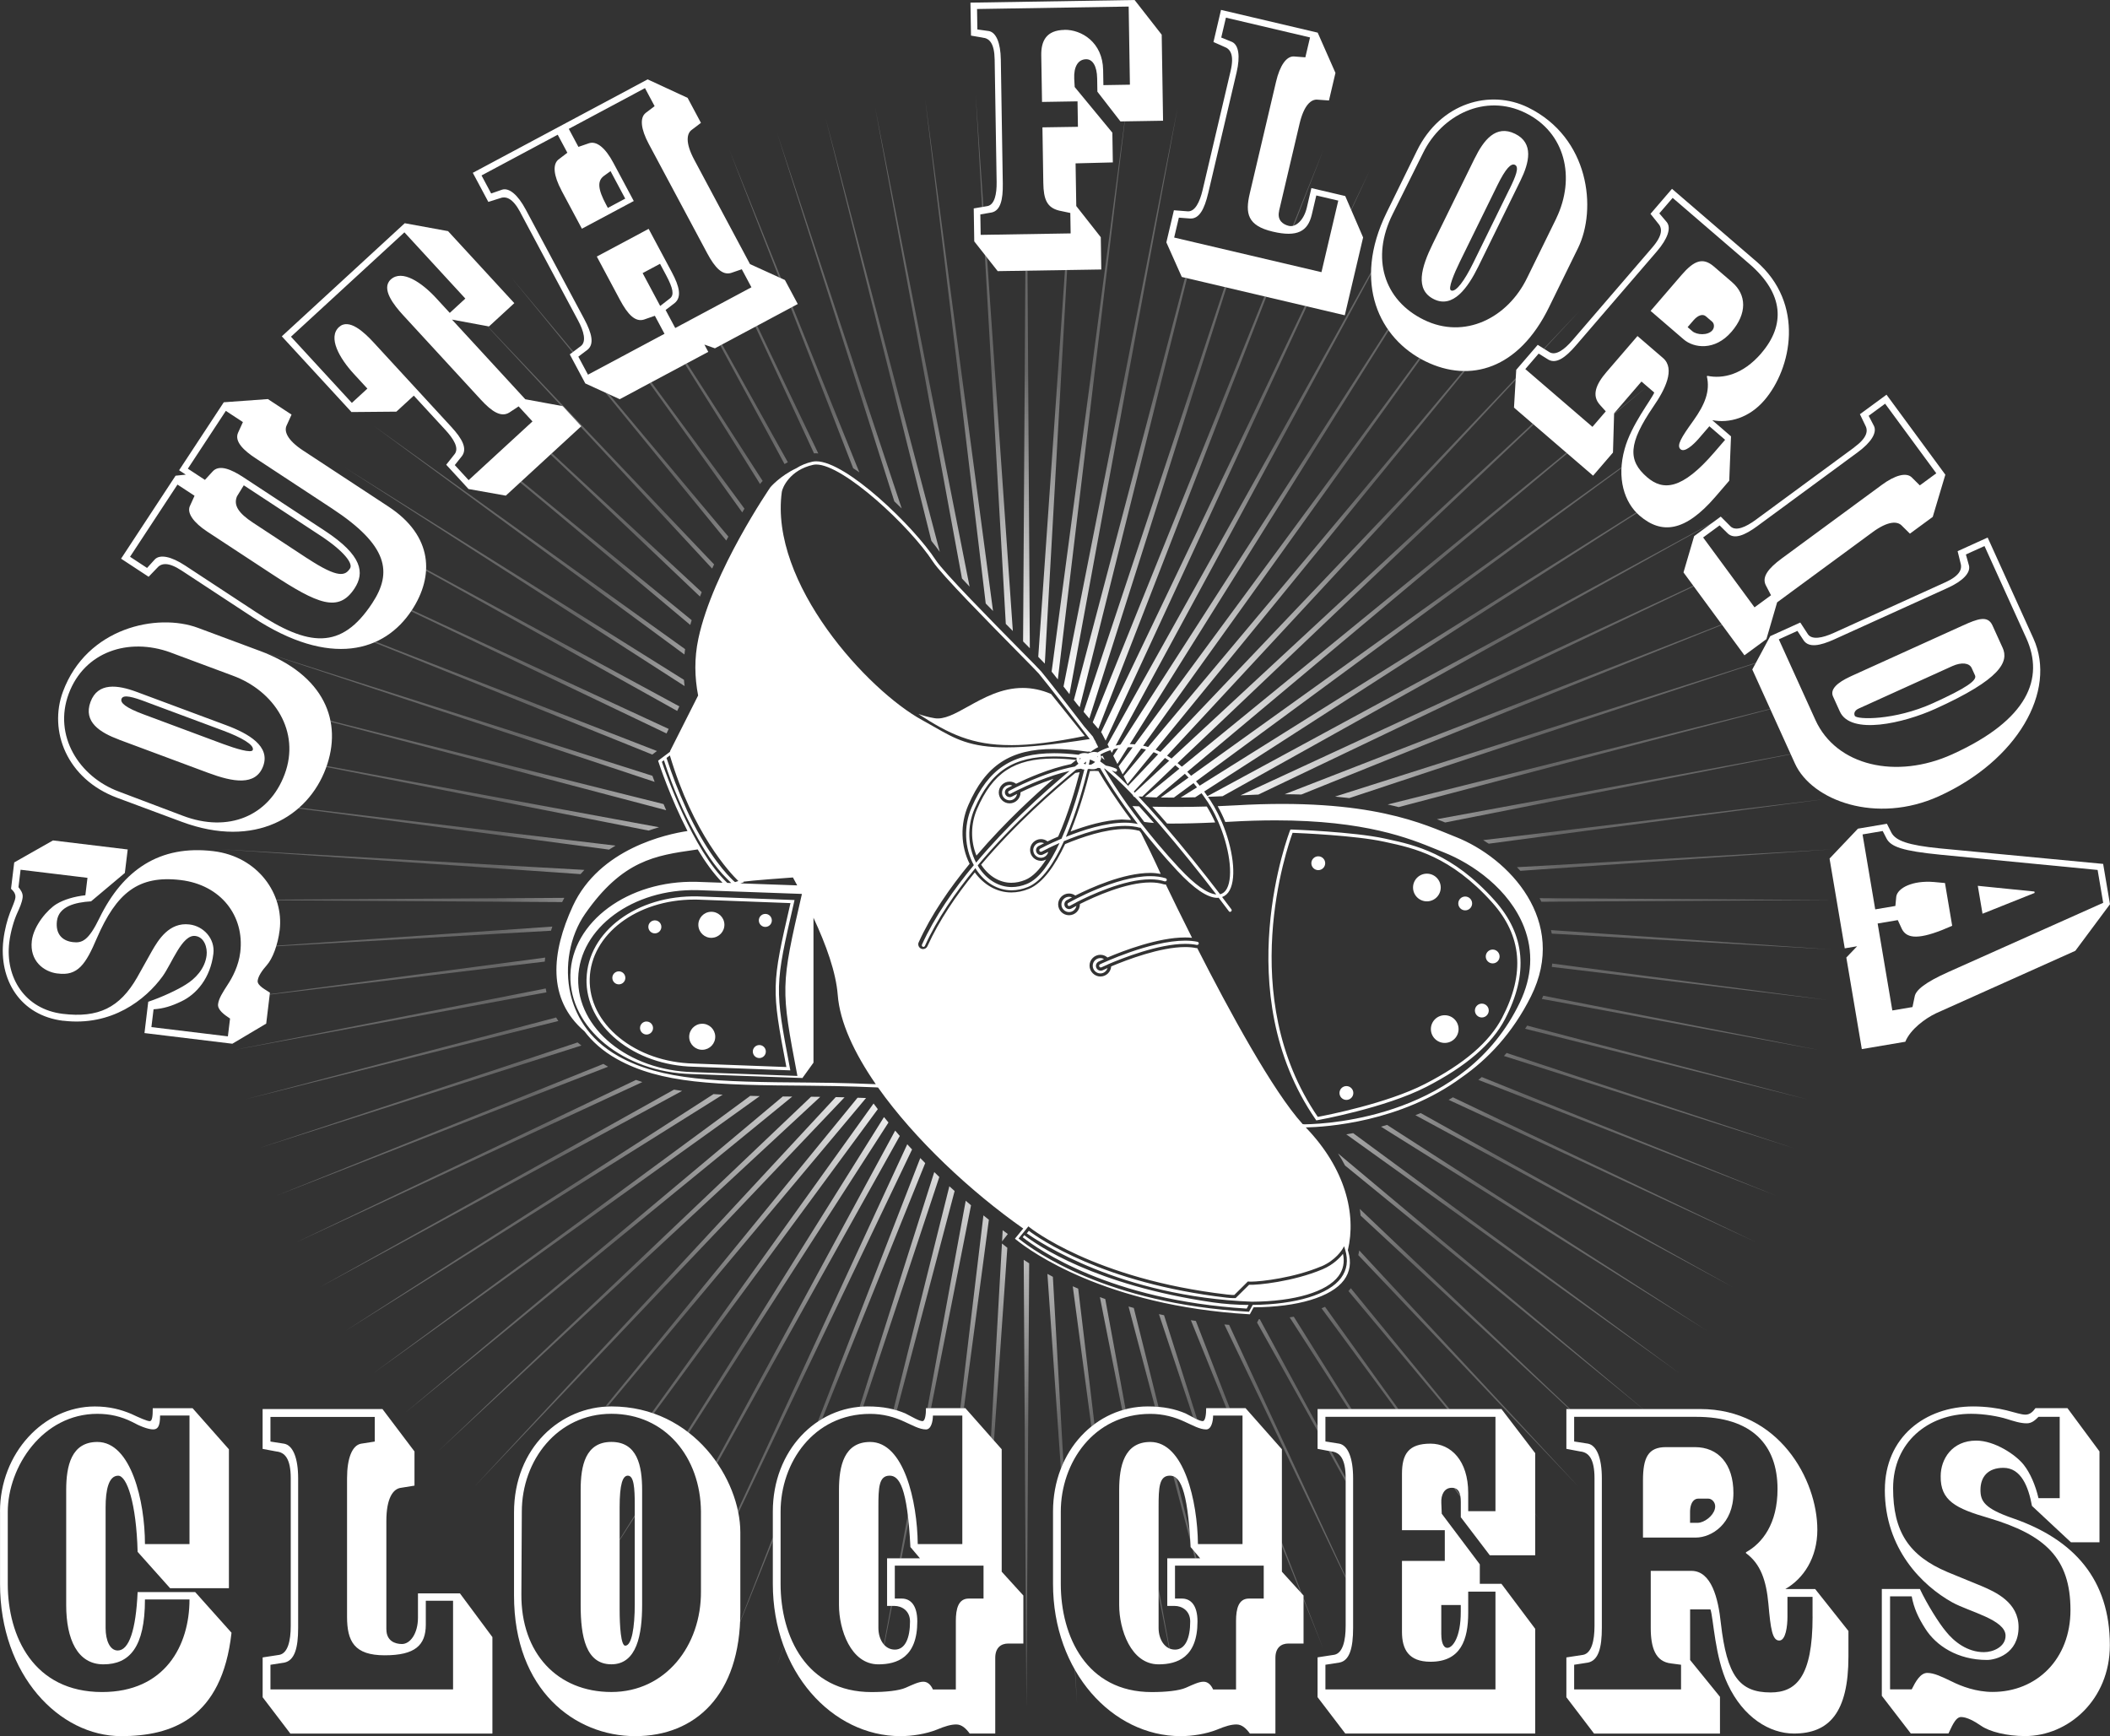
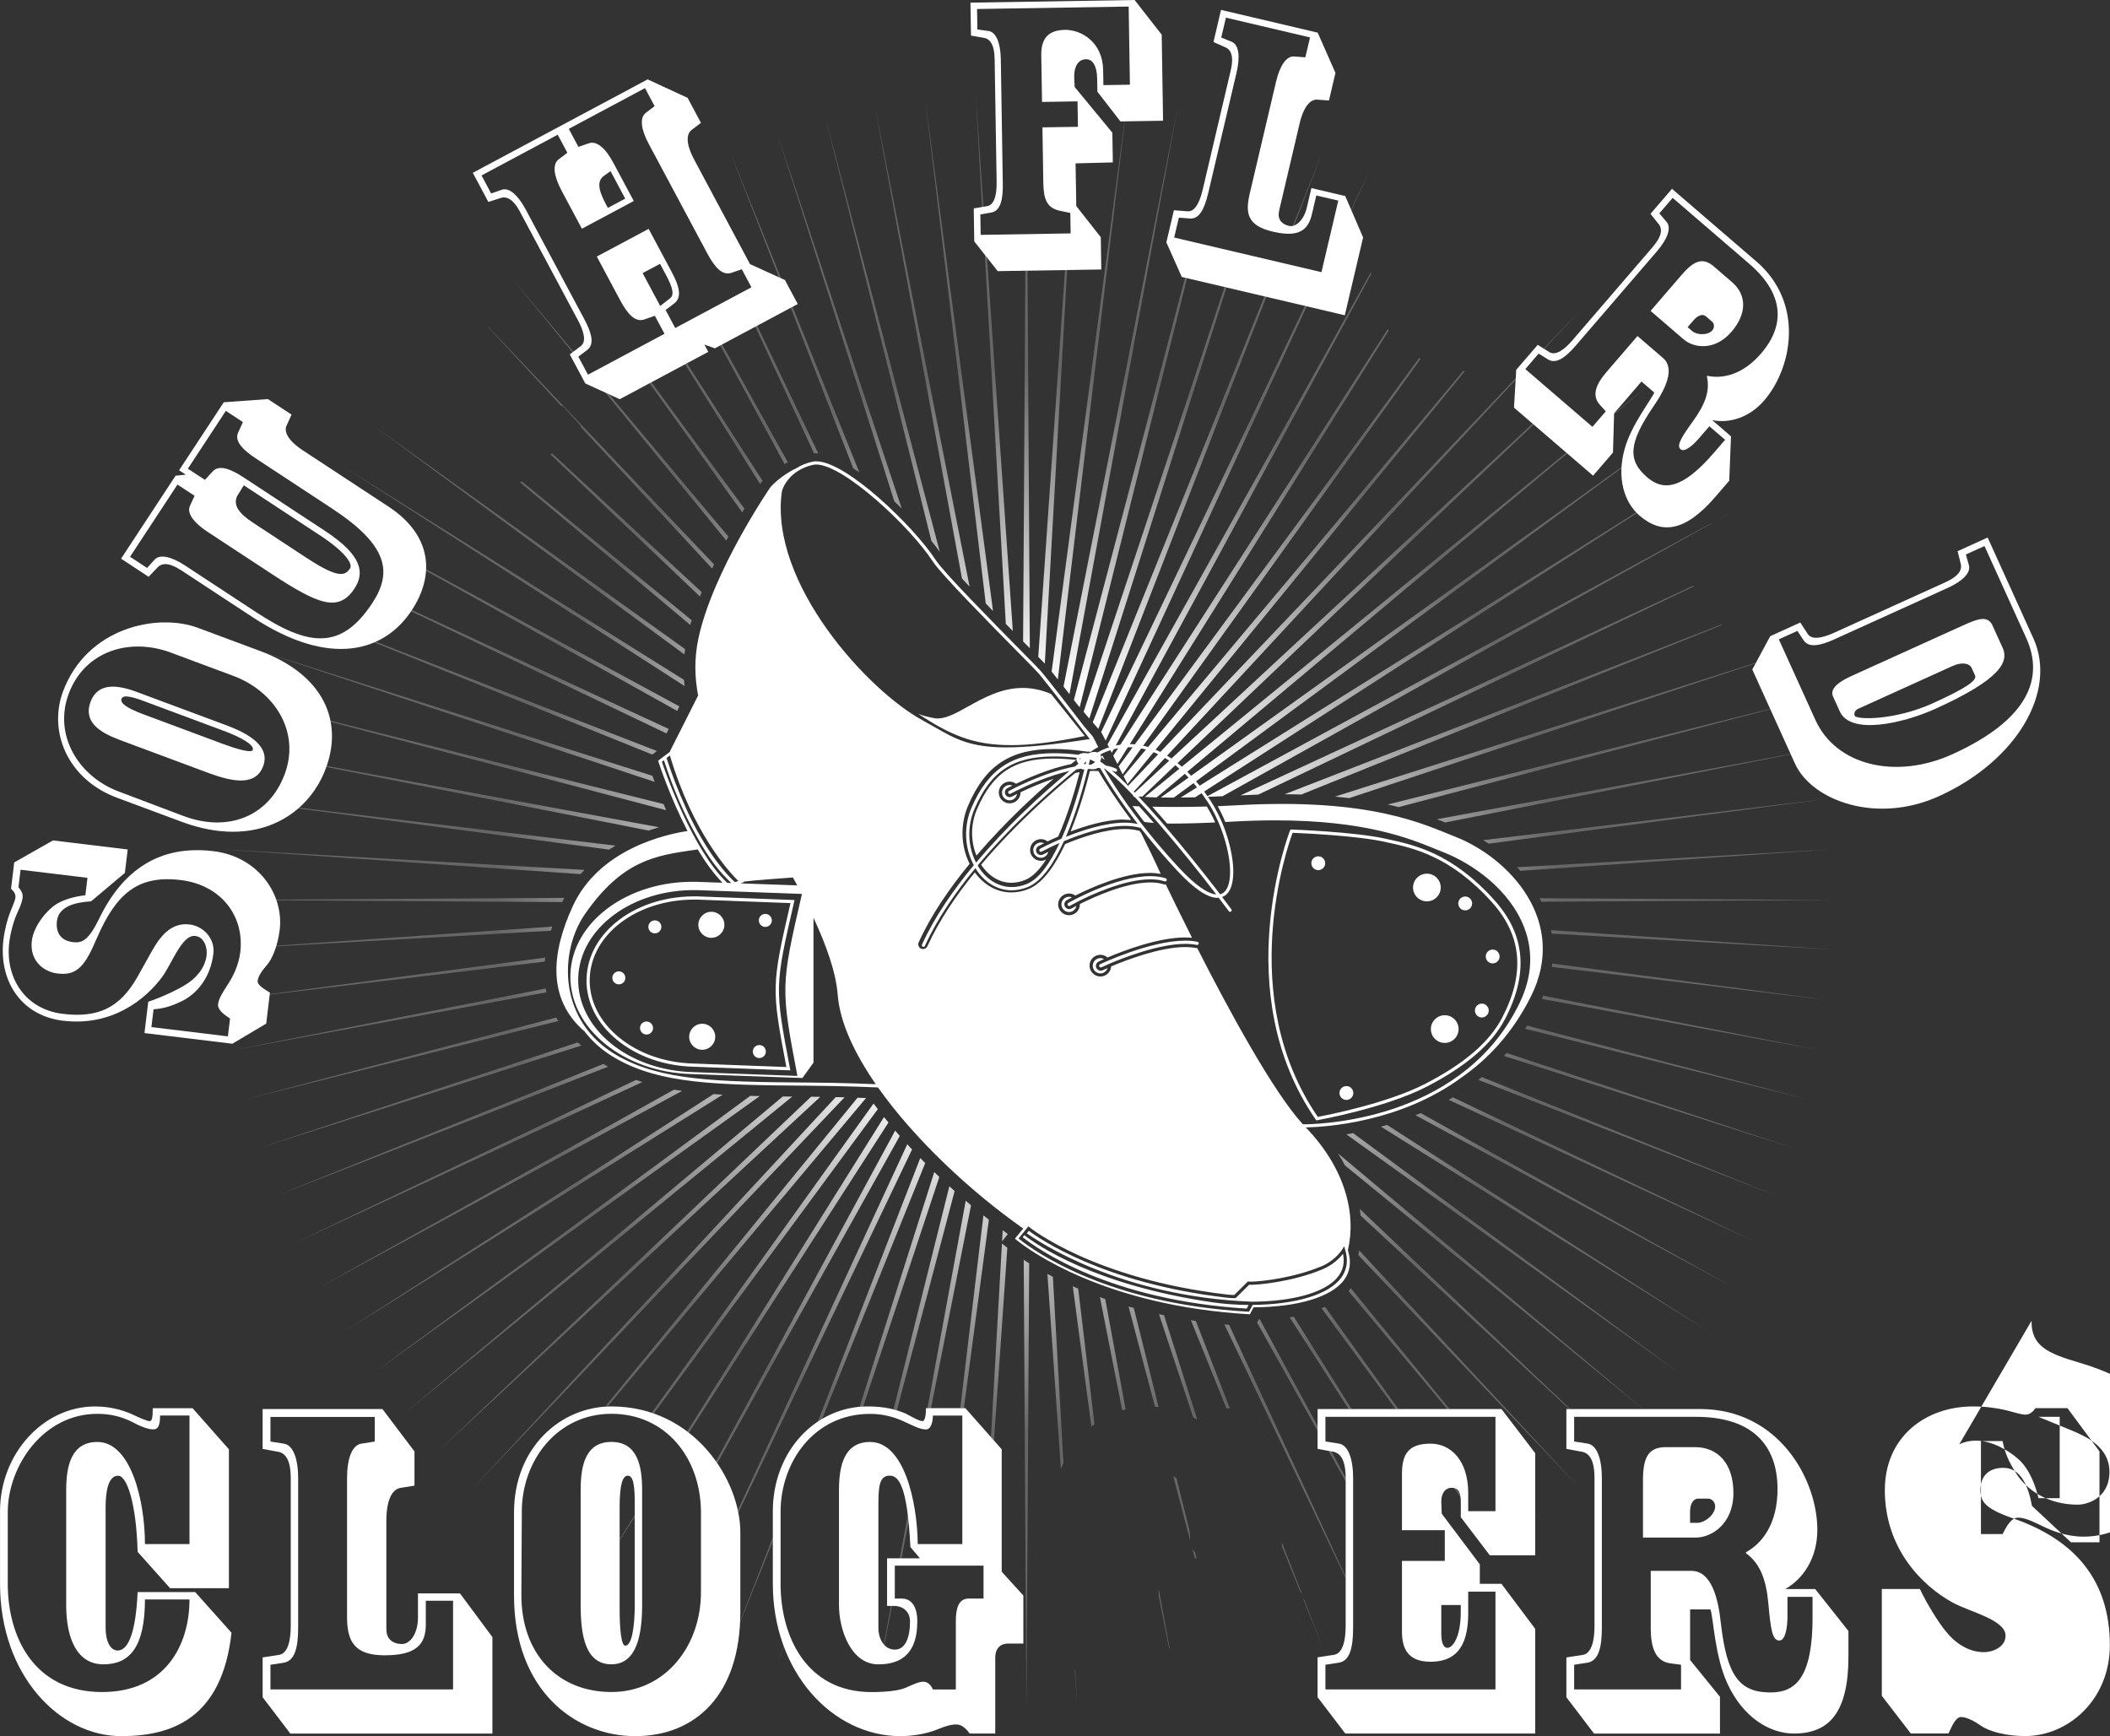
<svg xmlns="http://www.w3.org/2000/svg" id="Layer_2" data-name="Layer 2" viewBox="0 0 576 473.97">
  <rect x="0" y="0" width="576" height="473.97" fill="#333333" stroke="none" />
  <defs>
    <style>
      .cls-1 {
        fill: #fff;
      }

      .cls-2 {
        fill: url(#radial-gradient);
      }
    </style>
    <radialGradient id="radial-gradient" cx="280.4" cy="245.74" fx="280.4" fy="245.74" r="219.59" gradientUnits="userSpaceOnUse">
      <stop offset="0" stop-color="#fff" />
      <stop offset=".27" stop-color="#fff" />
      <stop offset=".66" stop-color="#fff" stop-opacity=".25" />
    </radialGradient>
  </defs>
  <g id="Layer_1-2" data-name="Layer 1">
    <g>
      <path class="cls-1" d="m301.56,207.45c-.2-.4-.39-.78-.58-1.15-.13.07-.26.13-.37.19.07.13.16.3.24.45.23.16.47.33.71.51Zm25.16,50.52c.29.01.47-.13.52-.34.05-.23-.1-.46-.34-.51-1-.21-2.14-.32-3.38-.32-9.51,0-22.68,6.19-23.23,6.46-.11.05-.19.14-.22.25,0,0,0,.02,0,.03h0c-.04.11-.04.23.02.34.1.2.36.31.58.2.11-.05.75-.35,1.75-.77,0,0,0-.02,0-.03,3.96-1.7,13.85-5.6,21.12-5.6,1.17,0,2.25.1,3.2.3Zm-27.86-52.71c-.54,0-1.19.16-1.83.43-.66-.14-1.49-.19-2.17.11-.16.07-.29.16-.4.25-2.43-.28-4.64-.42-6.69-.42-11.45,0-17.98,4.29-22.54,14.82-2.22,5.13-1.95,11.03.61,15.74-5.49,6.62-10.7,14.08-14.16,21.7-.1.22,0,.48.22.58.2.09.48,0,.57-.21,3.36-7.41,8.36-14.66,13.81-21.27.08.13.14.27.22.4,2.37,3.6,5.89,5.67,9.66,5.67,1.46,0,2.96-.31,4.45-.91,3.88-1.58,7.19-6.67,9.83-12.51,4.66-1.95,11.19-4.17,16.68-4.17,1.47,0,2.81.17,3.98.49.08.02.16,0,.24-.01,2.81,3.61,6.13,7.57,10.01,11.74,4.59,4.93,8.29,7.43,10.99,7.43.12,0,.22-.04.33-.04.99,1.3,1.92,2.53,2.78,3.67.12.17.31.3.61.09.09-.07.15-.17.17-.28.02-.12-.01-.23-.08-.32-.78-1.05-1.63-2.18-2.53-3.35.85-.31,1.57-.92,2.07-1.87,1.95-3.63.86-11.53-2.13-18.57h0c-.04-.1-.09-.2-.14-.3-.22-.5-.45-1-.69-1.5-.11-.23-.22-.46-.34-.69-.22-.44-.45-.86-.69-1.29-.1-.18-.19-.37-.29-.54h0c-.33-.56-.66-1.11-1.01-1.64-8.43-12.69-16.7-15.35-22.16-15.35-4.11,0-7.18,1.44-8.61,2.28-.21-.08-.48-.13-.8-.13Zm-1.31,2.08c.43.15.91.4,1.41.68-.34.29-.72.54-1.09.72-.21,0-.43.02-.64.03.14-.62.25-1.12.32-1.44Zm-1.02.56c-.05.23-.12.49-.19.79-.18-.08-.35-.16-.51-.25.26-.2.49-.38.7-.54Zm-1.73-.93c.08,0,.16.02.24.03-.11.12-.22.25-.3.37-.04-.17,0-.3.06-.39Zm-28.35,28.51c-2.28-4.42-2.48-9.9-.41-14.68,4.45-10.29,10.55-14.29,21.74-14.29,1.89,0,3.91.12,6.13.36-.1.37-.1.92.43,1.52,0,.05,0,.1,0,.15-.28.22-.58.46-.89.72-8.59,1.59-17.28,6.27-17.98,6.65,0,0-.03.01-.03.02h0s0,0,0,0c-.1.05-.18.15-.21.26-.03.11-.02.23.04.33.08.16.26.24.43.22.06,0,.12-.02.17-.05.03-.02.68-.37,1.75-.9h0c2.79-1.38,8.53-3.99,14.38-5.34-.12.1-.23.19-.35.29-3.01,2.5-7.66,6.51-12.73,11.43-3.82,3.71-8.2,8.26-12.45,13.32Zm23.33-6.52c-3.44,1.45-5.79,2.72-5.84,2.75-.16.09-.25.26-.23.43,0,.06.01.13.05.18.11.21.39.28.59.18.03-.02.71-.38,1.81-.92,0,0,0-.02,0-.02.81-.39,1.87-.89,3.08-1.42-2.48,5.3-5.49,9.79-8.93,11.18-1.38.56-2.76.85-4.12.85-3.47,0-6.73-1.92-8.93-5.28-.13-.2-.23-.42-.36-.63,9.91-11.86,21.18-21.56,26.91-26.2.43-.08.85-.14,1.27-.2.23.13.54.22.93.23-1.07,4.29-3.21,12.08-6.22,18.86Zm32.22,8.12c-4.32-4.65-7.93-9-10.91-12.89.01,0,.02,0,.04,0-1.11-1.45-2.16-2.86-3.1-4.18h-.02c-3.04-4.26-5.21-7.75-6.62-10.2.06,0,.13.02.19.03,8.11,6.4,21.55,22.75,30.45,34.35-2.41-.21-5.86-2.64-10.02-7.12Zm-21.44-30.68c-.03-.11-.08-.25-.18-.41,1.54-.85,4.29-2,7.88-2,7.52,0,14.93,5.18,21.43,14.96.29.43.56.87.82,1.32.36.61.71,1.23,1.03,1.88.07.13.13.27.2.41.27.54.53,1.09.77,1.65,3.05,6.92,4.27,14.92,2.41,18.38-.45.85-1.08,1.36-1.85,1.55-4.44-5.81-10.09-12.88-15.67-19.34h.02c-.42-.48-.84-.94-1.25-1.42-.4-.46-.8-.91-1.2-1.36-.54-.61-1.07-1.23-1.61-1.82,0,0-.02,0-.03,0-3.55-3.92-6.95-7.38-9.85-9.88.29.11.58.21.85.34.21.09.48,0,.58-.22.1-.22,0-.47-.21-.58-.84-.39-1.79-.67-2.82-.86-.53-.41-1.04-.78-1.52-1.11,0-.03-.01-.06-.03-.09.06-.11.12-.21.16-.32.18-.46.13-.84.07-1.08Zm10.04,18.56c-1.06-.23-2.2-.37-3.47-.37-5.32,0-11.51,2-16.16,3.88,2.94-6.82,4.97-14.38,5.97-18.48.11-.03.22-.05.33-.08.35.07.7.11,1.02.1.65,0,1.09-.17,1.41-.38.21.01.41.04.62.06,1.81,3.18,5.14,8.57,10.28,15.27Zm-10.88-18.19l-.15-.3.06-.04c.04.06.07.13.09.19,0,.03,0,.1,0,.15Zm.2,55.73c.1-.05.63-.29,1.46-.66-.3-.16-.62-.28-.99-.28-1.15,0-2.09.94-2.09,2.09s.94,2.1,2.09,2.1c.93,0,1.7-.63,1.96-1.47-.74.32-1.22.54-1.31.59-.18.09-.38.13-.56.13-.5,0-.97-.29-1.18-.75-.15-.32-.17-.67-.05-1,.12-.33.36-.59.67-.74Zm-12.3-49.9c-3.67,1.22-6.95,2.69-9.03,3.7,0,.01,0,.03,0,.05,0,1.63-1.33,2.97-2.97,2.97s-2.97-1.33-2.97-2.97,1.33-2.97,2.97-2.97c.66,0,1.26.22,1.75.59,3.15-1.54,9.03-4.13,15.02-5.38.52-.43.99-.8,1.41-1.13-2.22-.24-4.25-.37-6.14-.37-10.78,0-16.64,3.86-20.93,13.77-1.78,4.11-1.79,8.76-.17,12.72,3.98-4.66,8.04-8.86,11.61-12.33,3.47-3.37,6.74-6.3,9.43-8.63Zm31.97,12.24c3.66,0,7.73-.1,12.14-.31-.68-1.52-1.44-2.99-2.29-4.35-5.62.16-10.72.14-14.88.05,1.35,1.5,2.7,3.04,4.03,4.59.33,0,.64.02,1,.02Zm-46.06-8.44c0,1.15.94,2.09,2.09,2.09,1.03,0,1.85-.76,2.02-1.74-.85.42-1.36.7-1.38.71-.19.11-.41.16-.63.16-.48,0-.92-.26-1.15-.68-.17-.3-.21-.66-.11-.99.1-.33.32-.62.63-.78.1-.05.59-.32,1.36-.71-.23-.09-.48-.15-.74-.15-1.16,0-2.09.93-2.09,2.09Zm-5.68,19.67s.02.03.03.05c2.04,3.1,5.03,4.88,8.2,4.88,1.24,0,2.52-.26,3.79-.78,2.07-.84,3.98-2.89,5.72-5.59-.42.24-.9.38-1.42.38-1.64,0-2.97-1.33-2.97-2.97s1.33-2.96,2.97-2.96c.68,0,1.29.24,1.79.62.81-.39,1.8-.84,2.91-1.31,2.71-6.12,4.73-13.13,5.87-17.58-.4.07-.8.14-1.2.21-5.8,4.75-16.32,13.92-25.7,25.04Zm23.37,9.68c.1-.06.61-.34,1.42-.77-.25-.1-.51-.16-.8-.16-1.15,0-2.09.94-2.09,2.09s.94,2.09,2.09,2.09c1.01,0,1.82-.74,2.01-1.7-.82.43-1.31.7-1.33.72-.2.11-.42.17-.65.17-.47,0-.91-.25-1.14-.66-.36-.63-.14-1.43.49-1.79Zm23.79-21.08c-1.35-1.55-2.71-3.07-4.05-4.54-.64-.02-1.26-.04-1.82-.07.99,1.38,2.06,2.82,3.23,4.33.7.1,1.58.2,2.64.28Zm-17.49-14.16c-.97,3.92-2.76,10.36-5.26,16.49,4.22-1.59,9.33-3.1,13.95-3.28.56.03,1.56.08,2.47.14-.02-.03-.04-.06-.07-.1.05,0,.09,0,.13.01-4.21-5.62-7.13-10.24-8.89-13.27-.38-.03-.75-.05-1.15-.05s-.78.03-1.18.05Zm-15.45,21.58c0,1.15.94,2.09,2.09,2.09.99,0,1.78-.7,2-1.62-.87.43-1.38.7-1.41.71-.19.1-.4.16-.62.16-.48,0-.93-.26-1.15-.69-.34-.64-.1-1.43.53-1.77.02-.02.58-.31,1.51-.77-.27-.12-.55-.2-.87-.2-1.15,0-2.09.94-2.09,2.09Zm-113.2,33.09c-.98.04-1.75.86-1.71,1.84.04.98.86,1.75,1.84,1.71.98-.04,1.75-.86,1.71-1.84-.04-.98-.86-1.75-1.84-1.71Zm235.65,12.59c1.04,0,1.89-.85,1.89-1.89s-.85-1.89-1.89-1.89-1.89.85-1.89,1.89.85,1.89,1.89,1.89Zm-4.54-29.24c1.04,0,1.89-.85,1.89-1.89s-.85-1.89-1.89-1.89-1.89.85-1.89,1.89.85,1.89,1.89,1.89Zm-9.37,32.41c0,2.09,1.7,3.78,3.78,3.78s3.78-1.69,3.78-3.78-1.69-3.78-3.78-3.78-3.78,1.7-3.78,3.78Zm16.87-17.93c1.04,0,1.89-.85,1.89-1.89s-.85-1.89-1.89-1.89-1.89.85-1.89,1.89.85,1.89,1.89,1.89Zm-89.53-22.41c.22.07.47-.06.55-.28.07-.23-.06-.47-.29-.55-1.22-.39-2.63-.58-4.2-.58-9.42,0-21.84,7.01-22.37,7.31-.16.09-.24.27-.21.44,0,.06.02.13.05.19.11.2.39.28.59.16.03-.02.68-.38,1.73-.92,0-.01,0-.02,0-.03,3.78-1.94,13.04-6.28,20.2-6.28,1.48,0,2.8.18,3.95.55Zm79.41-12.13c-8.46-3.33-22.97-10.77-60.07-8.61-1.66.1-3.28.17-4.88.23.77,1.37,1.47,2.82,2.08,4.31.47-.03.91-.05,1.39-.07,4.27-.25,8.41-.37,12.32-.37,24.52,0,36.56,4.92,43.76,7.86.75.3,1.45.59,2.11.85,7.98,3.14,17.94,10.14,21.95,20.35,2.62,6.69,2.24,13.64-1.14,20.69-14.85,30.93-51.45,33.11-58.63,33.23-.04,0-.09,0-.14,0l-.49-.05c-8.09-8.9-20.04-30.85-28.79-48.06-.1,0-.2.02-.29,0-.89-.19-1.9-.28-3.01-.28-6.8,0-15.97,3.5-20.19,5.28-.11,1.54-1.38,2.76-2.95,2.76s-2.96-1.33-2.96-2.97,1.33-2.96,2.96-2.96c.75,0,1.42.28,1.94.74,4.38-1.86,13.82-5.47,21.19-5.47.66,0,1.29.03,1.89.09-2.92-5.81-5.41-10.91-7.16-14.56-.18.02-.37.02-.55-.04-1.06-.34-2.3-.51-3.69-.51-6.63,0-15.19,3.87-19.21,5.89,0,.03,0,.06,0,.09,0,1.64-1.33,2.97-2.97,2.97s-2.97-1.33-2.97-2.97,1.33-2.96,2.97-2.96c.64,0,1.23.21,1.72.56,4.19-2.12,13.17-6.18,20.46-6.18,1.02,0,1.96.11,2.85.27-.6-1.29-1.03-2.2-1.22-2.64-.68-1.51-2.22-4.68-4.12-8.52-.16-.21-.33-.41-.49-.62-.05,0-.11,0-.17-.01-1.09-.3-2.35-.46-3.74-.46-5.36,0-11.78,2.2-16.36,4.11-2.68,5.71-6.01,10.64-9.92,12.23-1.59.65-3.2.97-4.77.97-3.85,0-7.44-2-9.96-5.47-5.12,6.31-9.77,13.17-12.94,20.16-.21.46-.67.77-1.19.77-.19,0-.37-.04-.54-.12-.65-.3-.95-1.08-.65-1.73,3.41-7.52,8.51-14.87,13.9-21.43-2.43-4.85-2.61-10.8-.36-16,4.72-10.9,11.48-15.35,23.34-15.35,2.75,0,5.77.25,9.22.74.07-.01.13-.02.21-.02h.45v.06c.06.01.11.04.16.05l.41-.31s.61-.47,1.68-1.03c-.31-.6-.57-1.12-.78-1.55h.08s-.27-.36-.27-.36c-.31-.61-.49-.96-.49-.96,0,0-.95-1.11-2.37-2.76-3.5-4.56-9.45-12.27-11.71-14.99-.4-.48-2.65-2.77-5.77-5.92-7.8-7.91-20.84-21.13-23.03-24.5-5.93-9.12-24.38-26.98-32.63-26.98-.37,0-.72.03-1.04.1-1.76.39-3.21,1.03-4.4,1.79-4.5,2.12-7.08,5.18-7.08,5.18,0,0-15.7,22.84-19.65,41.28-1.17,5.45-1.03,10.64-.08,15.58l-7.69,15.24s.02.04.04.11l-3.27,2.45.09.29c.2.62,3.21,9.76,7.93,18.91-5.59.84-24.04,4.75-31.31,20.5-5.84,12.67-7.09,25.36,3.18,34.18,2.07,2.73,4.94,5.38,8.9,7.59,11.98,6.68,26.92,7.1,52.3,7.26,10.34.07,18.5.46,18.56.46l.39.04c10.01,14.15,25.31,28.44,39.63,38.49l-2.27,2.78.43.34c3.69,2.98,24.12,17.95,63.42,20.28l.28.02,1.03-1.91c12.02-.05,21.23-2.82,24.66-7.42,1.66-2.24,2.06-4.88,1.16-7.86l-.09-.3c2.33-9.83-.61-22.23-11.49-33.53,5.54-.12,25.92-1.41,42.51-13.63,7.16-4.98,13.92-12.05,18.96-22.14,10.29-20.58-5.98-37.81-20.58-43.56Zm-194.44,12.23c2.23-.33,11.43-1,13.54-1.15.39.71.78,1.44,1.17,2.16l-15.52-.55.97-.32-.16-.14Zm14.75,53.03l-28.48-1.04c-17.66-.44-31.69-11.92-31.35-25.63.34-13.72,14.93-24.48,32.59-24.05l28.43,1.03s.02.05.04.07c-5.81,25.19-5.78,25.61-1.22,49.61Zm-34.8-87.49c6.35,21.34,16.37,32.02,18.69,34.28l-.9.3c-.15-.12-.29-.25-.44-.37-1.59-1.49-6.6-6.7-11.93-17.6-.08-.16-.15-.33-.23-.49-.17-.36-.35-.75-.52-1.12-1.23-2.69-2.3-5.26-3.16-7.48-.82-2.14-1.64-4.4-2.43-6.84l.91-.68Zm-2.19,1.74l.56-.44c2.64,8.12,5.53,14.52,8.24,19.48.04.07.08.14.12.22.02.04.04.07.06.11,2.51,4.71,5.47,9.28,8.74,12.49.51.54.92.95,1.22,1.23l-1.08-.04c-9.51-8.99-16.93-30.31-17.86-33.05Zm40.08,87.56c-25.23-.17-40.09-.58-51.88-7.15-8.73-4.87-11.97-11.96-13.15-17.05-1.72-7.46-.19-15.83,3.99-21.85,10.2-14.66,19.28-15.95,29.8-17.46.31-.04.63-.09.94-.14,2.06,3.43,4.34,6.62,6.78,9.1l-7.1-.25c-18.65-.46-34.07,10.91-34.43,25.4-.36,14.49,14.47,26.62,33.12,27.08l30.29,1.08s-.01-.05-.01-.08l2.96-4.11v-39.56c3.45,7.41,6.14,14.85,6.62,21.07.57,7.41,4.5,15.85,10.39,24.37-1.57-.07-9.06-.39-18.3-.45Zm-7.33-161.28c.16-1.12,2.17-5.95,8.54-7.36.26-.05.55-.09.85-.09,7.39,0,25.55,16.82,31.9,26.58,2.24,3.44,15.33,16.7,23.14,24.63,2.99,3.03,5.34,5.42,5.72,5.87,2.89,3.47,11.82,15.13,13.92,17.87-9.92,1.55-17.17,2.28-22.77,2.28-9.91,0-14.01-2.34-19.68-5.59-1.03-.59-2.12-1.21-3.3-1.86-14.81-8.06-41.75-37.37-38.32-62.34Zm147.26,211.48c3.93-1.66,5.72-4.64,5.74-4.67l.5-.84.28.93c.89,2.92.51,5.51-1.11,7.71-3.34,4.53-12.36,7.27-24.14,7.37l-1,1.87-.27-.02c-38.52-2.14-58.59-16.74-62.22-19.65l-.42-.33,2.69-3.31.34.28c.17.14,17.53,14.1,53.87,18.32,1.11.13,1.73.14,1.99.13l3.72-3.69.21.03c.14.02.35.03.62.02,2.94-.01,11.86-1.08,19.2-4.17Zm28.83-99.67c2.09,0,3.78-1.7,3.78-3.78s-1.69-3.78-3.78-3.78-3.78,1.69-3.78,3.78,1.69,3.78,3.78,3.78Zm-30.19,59.8l.28-.05c.18-.03,18.51-3.32,29.77-9.11,10.87-5.6,17.89-11.64,21.47-18.5,6.47-12.42,5.54-23.03-2.85-32.41-11.53-12.89-21.81-15.11-29.32-16.73l-.68-.15c-8.49-1.85-25.26-2.45-25.42-2.46h-.31s-.12.28-.12.28c-.17.44-17.02,44.11,7.02,78.9l.16.23Zm-6.48-78.51c2.34.09,17.19.73,24.96,2.42l.69.15c7.39,1.6,17.51,3.79,28.85,16.46,8.12,9.08,9.01,19.36,2.73,31.42-3.49,6.69-10.39,12.62-21.09,18.12-10.39,5.34-26.91,8.54-29.25,8.98-22.53-32.88-8.29-73.73-6.88-77.55Zm8.91,8.3c0-1.04-.85-1.89-1.89-1.89s-1.89.85-1.89,1.89.85,1.89,1.89,1.89,1.89-.85,1.89-1.89Zm5.79,64.62c1.04,0,1.89-.85,1.89-1.89s-.85-1.89-1.89-1.89-1.89.85-1.89,1.89.85,1.89,1.89,1.89Zm-26.58,50.48l-3.66,3.62h-.16s-.77.06-2.31-.12c-33.83-3.93-51.36-16.27-53.98-18.25l-.56.7c3.24,2.25,25.39,17.26,61.42,18.66h.14c11.56-.08,20.35-2.69,23.55-7.02,1.29-1.75,1.69-3.78,1.21-6.07-.83,1.07-2.63,2.99-5.59,4.24-7.97,3.36-17.83,4.37-20.06,4.22Zm-61.35-13.56l-.44.57c4.15,3.28,23.85,17.21,61.15,19.48l.53-.99c-3.33-.03-6.7-.27-9.77-.71-32.29-4.7-48-15.64-51.48-18.35Zm-100.92-85.94c-.98.04-1.75.86-1.71,1.84.04.98.86,1.75,1.84,1.71.98-.03,1.75-.86,1.71-1.84-.03-.98-.86-1.75-1.84-1.71Zm12.87,28.23c-1.96.07-3.5,1.72-3.43,3.68.07,1.96,1.72,3.49,3.68,3.42,1.96-.07,3.5-1.72,3.43-3.68-.07-1.96-1.72-3.5-3.68-3.42Zm-15.14-.62c-.98.04-1.75.86-1.71,1.84.04.98.86,1.75,1.84,1.72.98-.04,1.75-.87,1.71-1.84-.04-.98-.86-1.75-1.84-1.71Zm32.56-25.82c.98-.04,1.75-.86,1.71-1.84-.04-.98-.86-1.75-1.84-1.71-.98.03-1.75.86-1.71,1.84.04.98.86,1.75,1.84,1.71Zm-48.88,14.18c-.15,6.23,2.81,12.16,8.36,16.69,5.51,4.51,12.92,7.1,20.86,7.3l26.42.99-.1-.54c-4.19-22.02-4.18-22.44,1.13-45.44l.12-.52-26.4-.99c-16.63-.41-30.06,9.63-30.38,22.51Zm54.57,24.07l-25.33-.95c-7.75-.19-14.97-2.71-20.33-7.1-5.33-4.36-8.18-10.04-8.04-15.99.3-12.15,12.84-21.67,28.54-21.67.31,0,.62,0,.93.01l25.34.95c-5.19,22.48-5.21,23.25-1.12,44.75Zm61.2-87.87c5.38,0,11.83-.79,20.25-2.5l-9.21-11.48c-2.55-1.09-5.15-1.64-7.72-1.64-5.83,0-10.68,2.7-14.96,5.08-3.52,1.96-6.51,3.62-9.12,3.18-1.6-.26-3.1-.69-4.41-1.15,8.34,5.47,14.71,8.5,25.17,8.5h0Zm-81.56,52.59c1.96-.07,3.5-1.73,3.43-3.68-.07-1.96-1.73-3.49-3.69-3.42-1.96.07-3.49,1.72-3.42,3.68.07,1.96,1.72,3.5,3.68,3.43Zm13.03,32.83c.98-.04,1.75-.86,1.71-1.84-.03-.98-.86-1.75-1.84-1.71-.98.04-1.75.86-1.71,1.84.04.98.86,1.75,1.84,1.71Z" />
      <g>
        <g>
          <path class="cls-1" d="m0,412.67c0-15.94,11.93-28.7,25.87-28.7,4.02,0,7.09.83,9.92,2.01,2.25,1.06,4.37,2,5.08,2s.83-1.41.83-3.54h10.87l9.92,11.22v37.92h-16.06l-8.86-9.92c-.35-13.35-2.95-20.79-5.31-20.79-2.6,0-3.43,3.9-3.43,8.62v32.96c0,3.42,1.18,6.14,3.31,6.14,3.07,0,4.96-5.55,5.43-15.95h15.71l9.92,11.1c-2.6,23.51-16.42,28.23-30.12,28.23-16.89,0-33.07-16.66-33.07-41.58v-19.73Zm51.73,8.86v-35.08h-8.03c0,3.07-.71,3.78-1.89,3.78-1.42,0-3.78-.95-5.67-2.01-3.07-1.54-6.14-2.24-9.57-2.24-14.88,0-24.45,14.41-24.45,26.81v19.61c0,14.41,7.09,29.53,25.75,29.53,17.12,0,23.86-12.64,23.86-25.28h-12.16c0,13.11-4.25,17.72-11.34,17.72s-10.16-6.85-10.16-16.18v-31.42c0-6.62,1.42-13.11,8.51-13.11,9.21,0,12.99,16.18,12.99,27.88h12.16Z" />
          <path class="cls-1" d="m105.48,444.8c0,3.19,2.36,4.02,4.25,4.02,2.24,0,4.37-2.84,4.37-7.21v-6.61h11.46l8.86,11.93v26.34h-55.16l-7.56-9.92v-10.87l4.6-.71c2.25-.47,3.07-3.78,3.07-7.91v-40.28c0-5.43-1.65-7.09-3.9-7.32l-3.78-.71v-10.87h32.72l8.74,11.57v9.33l-3.66.59c-2.13.24-4.02,2.72-4.02,9.1v29.53Zm-24.09-.35c0,5.43-.95,8.86-3.78,9.45l-3.78.59v6.73h49.85v-24.21h-7.44v6.5c0,5.67-2.95,8.39-11.22,8.39s-10.28-3.78-10.28-10.51v-37.8c0-5.55,1.42-8.98,3.78-9.45l3.78-.59v-6.73h-28.47v6.73l3.78.59c2.36.47,3.78,3.9,3.78,9.45v40.87Z" />
          <path class="cls-1" d="m202.1,440.07c0,22.68-12.28,33.9-28.71,33.9s-33.07-12.52-33.07-38.39v-22.68c0-17.72,12.75-28.94,26.58-28.94,22.56,0,35.2,20.08,35.2,34.37v21.73Zm-10.75-27.41c-.12-14.76-9.68-26.69-24.45-26.69s-24.45,12.75-24.45,26.69l-.12,22.56c-.12,16.07,9.8,26.7,24.57,26.7s24.57-12.64,24.45-27.52v-21.74Zm-32.84-5.9c0-6.62,1.3-13.11,8.39-13.11s8.39,6.5,8.39,13.11v31.42c0,8.03-1.42,16.18-8.39,16.18s-8.39-7.56-8.39-16.18v-31.42Zm14.77,4.13c0-4.72-.24-8.03-1.89-8.03-1.42,0-2.24,2.36-2.24,8.62v27.88c0,4.61.35,9.92,1.53,9.92,1.77,0,2.6-4.96,2.6-11.34v-27.05Z" />
          <path class="cls-1" d="m264.71,473.26c-.94-1.3-2.12-2.48-3.66-2.48-1.42,0-3.07.47-5.32,1.42-2.95,1.18-6.73,1.77-9.92,1.77-18.66,0-34.84-17.6-34.84-41.58v-19.73c0-16.65,11.81-28.7,25.86-28.7,4.37,0,7.44.71,10.28,1.89,1.89.95,3.78,2.12,4.72,2.12.71,0,.95-1.77.95-3.54h10.75l9.92,11.22v33.43l5.91,6.5v13.11h-4.13c-2.01,0-3.54,1.18-3.54,3.9v20.67h-6.97Zm-3.78-30.71c0-3.43.71-6.14,3.54-6.14h4.02v-8.98h-24.22v8.98h1.89c2.36,0,4.25,1.77,4.25,6.26,0,9.81-5.55,11.7-10.63,11.7-7.56,0-10.75-9.57-10.75-16.18v-31.42c0-6.62,1.42-13.11,8.51-13.11,9.21,0,12.87,16.18,12.99,27.88h12.17v-35.08h-8.03c0,1.54-.47,3.78-1.89,3.78-1.77,0-3.78-1.18-5.67-2.01-2.95-1.42-6.14-2.24-9.57-2.24-15.47,0-24.45,13.35-24.45,26.69v19.73c0,14.41,7.09,29.53,24.81,29.53,3.78,0,7.44-.35,9.33-1.18,1.89-.83,3.54-1.65,4.84-1.65s2.13,1.06,2.6,2.12h6.26v-18.66Zm-12.4-20.2c-.83-16.42-3.07-19.49-5.67-19.49-2.96,0-3.07,3.3-3.07,8.62v32.96c0,3.07,1.65,5.91,4.49,5.91s4.14-3.19,4.14-7.68c0-2.95-2.25-4.25-4.25-4.25h-2.01v-12.99h8.98l-2.6-3.07Z" />
-           <path class="cls-1" d="m341.2,473.26c-.94-1.3-2.12-2.48-3.66-2.48-1.42,0-3.07.47-5.32,1.42-2.95,1.18-6.73,1.77-9.92,1.77-18.66,0-34.84-17.6-34.84-41.58v-19.73c0-16.65,11.81-28.7,25.86-28.7,4.37,0,7.44.71,10.28,1.89,1.89.95,3.78,2.12,4.72,2.12.71,0,.95-1.77.95-3.54h10.75l9.92,11.22v33.43l5.91,6.5v13.11h-4.14c-2.01,0-3.54,1.18-3.54,3.9v20.67h-6.97Zm-3.78-30.71c0-3.43.71-6.14,3.54-6.14h4.02v-8.98h-24.22v8.98h1.89c2.36,0,4.25,1.77,4.25,6.26,0,9.81-5.55,11.7-10.63,11.7-7.56,0-10.75-9.57-10.75-16.18v-31.42c0-6.62,1.42-13.11,8.51-13.11,9.21,0,12.87,16.18,12.99,27.88h12.17v-35.08h-8.03c0,1.54-.47,3.78-1.89,3.78-1.77,0-3.78-1.18-5.67-2.01-2.95-1.42-6.14-2.24-9.57-2.24-15.47,0-24.45,13.35-24.45,26.69v19.73c0,14.41,7.09,29.53,24.81,29.53,3.78,0,7.44-.35,9.33-1.18,1.89-.83,3.54-1.65,4.84-1.65s2.13,1.06,2.6,2.12h6.26v-18.66Zm-12.4-20.2c-.83-16.42-3.07-19.49-5.67-19.49-2.95,0-3.07,3.3-3.07,8.62v32.96c0,3.07,1.65,5.91,4.49,5.91s4.14-3.19,4.14-7.68c0-2.95-2.25-4.25-4.25-4.25h-2.01v-12.99h8.98l-2.6-3.07Z" />
          <path class="cls-1" d="m363.46,396.25l-3.78-.71v-10.87h50.2l9.21,12.05v27.87h-12.4l-7.91-10.39v-4.13c0-2.48-.59-3.9-2.48-3.9-2.01,0-2.96,1.89-2.84,4.13l.12,2.95,10.39,13.82v5.32h5.91l9.21,12.28v28.58h-51.85l-7.56-9.92v-10.87l4.6-.71c2.25-.47,3.07-3.78,3.07-7.91v-40.28c0-5.43-1.65-7.09-3.9-7.32Zm30.95,29.88v-8.39h-11.69v-15.35c0-5.43,1.77-8.27,7.8-8.27,5.55,0,10.28,4.61,10.28,13.47v4.96h7.44v-25.75h-46.42v6.73l3.78.59c2.36.47,3.78,3.9,3.78,9.45v40.87c0,5.43-.95,8.97-3.78,9.45l-3.78.59v6.73h46.42v-26.69h-7.44v5.79c0,7.32-2.01,13.35-10.28,13.35-6.02,0-7.8-3.42-7.8-8.15v-19.37h11.69Zm-.95,20.08c0,1.89.47,3.66,1.65,3.66,1.42,0,3.66-2.83,3.66-9.8v-1.89h-5.32v8.03Z" />
-           <path class="cls-1" d="m514.54,406.76c0-14.41,10.99-22.8,24.1-22.8,3.42,0,6.73.47,9.09,1.06,2.36.59,4.02,1.18,5.2,1.18,1.3,0,2.13-.95,2.72-1.77h8.74l8.74,11.81v24.8h-7.8l-10.63-9.92c-.95-5.2-2.95-10.4-7.8-10.4-4.25,0-6.26,2.48-6.26,6.03,0,3.07,1.07,5.08,8.98,7.79,16.66,5.79,26.34,16.77,26.34,34.61,0,14.88-11.34,24.8-23.15,24.8-4.96,0-9.69-1.18-12.05-2.84-1.89-1.3-3.9-2.36-5.43-2.36-1.65,0-2.72,3.19-3.43,4.49h-10.28l-7.91-10.28v-29.17h10.39c2.01,4.25,5.2,9.33,7.09,11.58,2.24,2.83,5.9,5.67,10.39,5.67,2.48,0,5.91-1.42,5.91-4.49,0-4.37-9.8-6.49-14.53-9.09-8.27-4.61-18.43-14.65-18.43-30.71Zm15.24-3.78c0-4.61,3.07-9.69,9.69-9.69,5.08,0,10.87,3.9,12.99,6.62,1.77,2.24,3.19,5.55,4.02,9.09h5.79v-22.2h-5.79c-.83.82-1.77,1.77-3.19,1.77-1.77,0-3.54-.59-5.44-1.18-2.24-.71-6.14-1.42-9.8-1.42-11.69,0-21.26,7.79-21.26,20.31,0,11.81,4.25,18.43,14.88,22.91l9.21,3.78c3.9,1.65,10.16,4.49,10.16,11.22,0,7.4-6.33,8.98-8.62,8.98-8.03,0-13.94-3.9-16.89-8.62-1.89-2.95-3.07-5.55-3.66-8.74h-5.91v25.39h5.91c1.06-2.12,2.36-4.49,4.25-4.49s4.01,1.06,6.73,2.36c2.6,1.3,6.62,2.83,11.1,2.83,12.05,0,21.26-8.98,21.26-22.32,0-14.17-6.85-20.55-22.32-25.16-8.98-2.6-13.23-4.72-13.11-11.46Z" />
+           <path class="cls-1" d="m514.54,406.76c0-14.41,10.99-22.8,24.1-22.8,3.42,0,6.73.47,9.09,1.06,2.36.59,4.02,1.18,5.2,1.18,1.3,0,2.13-.95,2.72-1.77h8.74l8.74,11.81v24.8h-7.8l-10.63-9.92c-.95-5.2-2.95-10.4-7.8-10.4-4.25,0-6.26,2.48-6.26,6.03,0,3.07,1.07,5.08,8.98,7.79,16.66,5.79,26.34,16.77,26.34,34.61,0,14.88-11.34,24.8-23.15,24.8-4.96,0-9.69-1.18-12.05-2.84-1.89-1.3-3.9-2.36-5.43-2.36-1.65,0-2.72,3.19-3.43,4.49h-10.28l-7.91-10.28v-29.17h10.39c2.01,4.25,5.2,9.33,7.09,11.58,2.24,2.83,5.9,5.67,10.39,5.67,2.48,0,5.91-1.42,5.91-4.49,0-4.37-9.8-6.49-14.53-9.09-8.27-4.61-18.43-14.65-18.43-30.71Zm15.24-3.78c0-4.61,3.07-9.69,9.69-9.69,5.08,0,10.87,3.9,12.99,6.62,1.77,2.24,3.19,5.55,4.02,9.09h5.79v-22.2h-5.79l9.21,3.78c3.9,1.65,10.16,4.49,10.16,11.22,0,7.4-6.33,8.98-8.62,8.98-8.03,0-13.94-3.9-16.89-8.62-1.89-2.95-3.07-5.55-3.66-8.74h-5.91v25.39h5.91c1.06-2.12,2.36-4.49,4.25-4.49s4.01,1.06,6.73,2.36c2.6,1.3,6.62,2.83,11.1,2.83,12.05,0,21.26-8.98,21.26-22.32,0-14.17-6.85-20.55-22.32-25.16-8.98-2.6-13.23-4.72-13.11-11.46Z" />
          <path class="cls-1" d="m462.68,395.07h-7.91c-4.84,0-6.26,2.84-6.26,9.1v15.59h14.41c4.37,0,10.28-3.78,10.28-12.17,0-7.91-4.13-12.52-10.51-12.52Zm1.48,20.57c-.27.06-.54.1-.79.1h-2.01v-2.95c0-1.47.37-2.54.97-3.13.36-.35.79-.53,1.28-.53h2.72c.12,0,.24.01.35.04.82.2,1.54,1.05,1.54,2.08,0,1.96-2.17,3.93-4.06,4.39Zm31.36,18.17h-8.15c4.96-2.84,8.74-8.51,8.74-16.18,0-13.7-10.51-32.96-32.01-32.96h-36.5v10.87l3.78.71c2.25.24,3.9,1.89,3.9,7.32v40.28c0,4.13-.83,7.44-3.07,7.92l-4.61.71v10.87l7.56,9.92h34.37v-10.04l-8.15-10.04v-13.82h5.55c.83,2.36,1.18,12.99,4.72,20.43,4.25,9.09,11.46,13.46,18.07,13.46,9.57,0,14.88-5.67,14.88-21.03v-6.97l-9.09-11.46Zm-.71,7.56c0,16.42-4.49,20.67-11.46,20.67-8.5,0-11.93-4.49-13.58-18.9-.71-6.85-2.6-14.29-8.04-14.29h-11.1v15.59c0,5.43,1.3,9.21,5.55,9.68l2.72.36v6.73h-29.18v-6.73l3.78-.59c2.84-.59,3.78-4.02,3.78-9.45v-40.87c0-5.55-1.42-8.98-3.78-9.45l-3.78-.59v-6.73h33.31c15.12,0,22.21,7.56,22.21,19.72,0,9.45-4.13,14.77-8.62,17.25v.24c4.01,2.95,5.55,7.44,6.14,13.94.59,6.73,1.06,9.92,2.95,9.92,1.77,0,2.24-3.89,2.24-6.5v-5.43h6.85v5.43Z" />
        </g>
        <g>
          <path class="cls-1" d="m17.28,278.68c-11.85-1.43-17.65-11.3-16.35-22.09.34-2.82,1.06-5.49,1.78-7.38.72-1.88,1.37-3.19,1.49-4.16.13-1.07-.57-1.84-1.19-2.41l.87-7.19,10.58-6.01,20.4,2.47-.78,6.41-9.22,7.75c-4.37.26-8.84,1.39-9.32,5.38-.42,3.5,1.42,5.4,4.33,5.75,2.53.31,4.28-.37,7.3-6.61,6.42-13.12,16.42-19.99,31.09-18.22,12.24,1.48,19.27,11.8,18.09,21.51-.5,4.08-1.94,7.85-3.53,9.63-1.26,1.42-2.33,2.97-2.48,4.23-.17,1.36,2.35,2.55,3.35,3.26l-1.02,8.45-9.24,5.49-23.99-2.91,1.03-8.55c3.7-1.23,8.19-3.35,10.23-4.68,2.56-1.56,5.25-4.29,5.7-7.98.25-2.04-.58-5-3.1-5.3-3.59-.43-6.32,7.42-8.93,11.04-4.61,6.34-13.88,13.7-27.09,12.1Zm-1.59-12.91c-3.79-.46-7.66-3.49-7-8.93.51-4.18,4.29-8.55,6.73-10.03,2.02-1.23,4.88-2.07,7.88-2.4l.58-4.76-18.26-2.21-.58,4.76c.6.76,1.28,1.64,1.14,2.8-.18,1.46-.84,2.86-1.51,4.35-.81,1.77-1.78,4.91-2.14,7.92-1.16,9.62,4.29,18.26,14.59,19.51,9.71,1.18,15.58-1.66,20.33-9.96l4.03-7.2c1.75-3.04,4.7-7.91,10.24-7.24,3.89.47,7.02,3.91,6.53,7.98-.8,6.61-4.59,11.08-8.78,13.04-2.62,1.26-4.87,1.97-7.55,2.14l-.59,4.86,20.88,2.53.59-4.86c-1.64-1.09-3.46-2.39-3.27-3.95.19-1.55,1.27-3.2,2.62-5.3,1.33-2.01,2.99-5.16,3.44-8.85,1.2-9.91-5.27-18.38-16.24-19.71-11.66-1.41-17.58,3.59-22.91,15.86-3.03,7.12-5.2,10.41-10.73,9.64Z" />
          <path class="cls-1" d="m70.93,177.69c17.61,6.55,22.77,19.33,18.02,32.08-4.88,13.11-19.28,22.06-39.36,14.58l-17.61-6.55c-13.75-5.12-18.78-18.27-14.79-29,6.52-17.51,25.76-21.52,36.86-17.39l16.87,6.28Zm-24.38.43c-11.5-4.18-23.52-.19-27.79,11.27-4.27,11.46,2.84,22.67,13.66,26.7l17.48,6.61c12.44,4.73,23.56.1,27.82-11.36,4.3-11.55-2.71-22.72-14.3-26.93l-16.87-6.28Zm-14.08,23.79c-5.13-1.91-9.8-4.8-7.76-10.3,2.01-5.41,7.47-4.63,12.6-2.72l24.39,9.08c6.24,2.32,12.15,5.78,10.14,11.19-2.05,5.5-8.29,4.33-14.99,1.84l-24.39-9.08Zm7.48-10.27c-3.67-1.37-6.3-2.14-6.78-.85-.41,1.1,1.18,2.43,6.04,4.24l21.64,8.06c3.58,1.33,7.8,2.59,8.15,1.67.51-1.38-3.1-3.45-8.05-5.29l-21-7.82Z" />
          <path class="cls-1" d="m50.69,129.56l-1.8-1.18,12.2-18.56,12.04-.87,6.46,4.24-1.31,2.89c-.81,1.58.05,4.02,4.47,6.92l23.31,15.31c12.19,8.01,12.48,18.97,6.35,28.29-7.41,11.29-22.23,15.84-43.41,1.92l-19.38-12.73c-3.76-2.47-5.66-2.08-6.84-.63l-2.21,2.3-7.52-4.94,14.88-22.65,2.77-.29Zm-10.55,25.5l2.13-2.35c1.4-1.42,4.42-.84,8.26,1.68l19.38,12.73c14.31,9.4,23.22,10.46,31.71-2.46,5.54-8.42,4.37-15.75-11-25.85l-20.85-13.7c-3.11-2.04-5.89-4.57-4.77-7l1.31-2.88-4.66-3.06-10.37,15.78,4.66,3.06,2.08-2.27c1.83-2.08,5.26-.52,8.37,1.52l22.25,14.62c10.31,6.77,10.93,11.51,8.14,15.77-4.35,6.62-9.9,4.38-22.74-4.05l-17.42-11.44c-3.84-2.53-5.57-5.07-4.82-6.92l1.31-2.89-4.66-3.06-12.95,19.71,4.66,3.06Zm43.76-2.63c8.59,5.64,10.37,4.71,11.66,2.74.86-1.31-1.61-4.68-8.07-8.93l-20.94-13.75-1.85,3c-1.04,2.48.47,4.64,4.39,7.22l14.8,9.73Z" />
-           <path class="cls-1" d="m122.31,63.1l18.09,19.66-6.91,6.36-10.1-1.87,20.01,21.75,10.24,1.88,5.04,5.48-20.6,18.95-10.18-1.81-6.09-6.63,2.34-2.95c1.17-1.61-.25-4.03-2.57-6.55l-8.62-9.36-4.75,4.37-12.26.11-19.02-20.67,33.56-30.88,11.82,2.16Zm-26.27,46.9l4.25-3.91-3.71-4.03c-3.91-4.25-7.14-9.92-4.04-12.77,2.74-2.52,6.93,1.47,9.45,4.2l21.21,23.05c3.05,3.31,4.39,5.93,2.92,7.95l-1.97,2.48,3.78,4.11,17.43-16.03-3.78-4.11-2.56,1.69c-2.2,1.36-4.7-.19-7.75-3.51l-21.2-23.05c-2.52-2.74-6.14-7.25-3.4-9.77,3.1-2.85,8.49.84,12.4,5.09l3.71,4.03,4.25-3.91-16.63-18.08-30.97,28.49,16.63,18.08Z" />
          <path class="cls-1" d="m142.06,57.99c-2.12-3.97-3.98-4.53-5.71-3.83l-3.04.96-4.24-7.94,47.73-25.51,10.91,5.05,3.64,6.82-2.45,1.86c-1.46,1-1.87,3.55.62,8.21l15.22,28.49,9.53,4.34,3.51,6.56-22.62,12.09-2.87-1.02,1.06,1.99-24.17,12.92-9.4-4.3-4.24-7.94,3.09-2.32c1.46-1.22.77-3.96-.85-6.98l-15.73-29.43Zm11.22-6c-2.17-4.06-2.47-7.11-.84-8.43l2.44-1.86-2.63-4.92-20.8,11.12,2.63,4.92,2.99-1.04c1.91-.58,4.28,1.37,6.45,5.43l15.96,29.87c2.12,3.97,2.77,6.84.93,8.38l-2.53,1.91,2.63,4.92,20.89-11.16-2.63-4.92-2.99,1.04c-2.39.72-4.42-1.41-6.54-5.38l-6.32-11.83,14.15-7.56,6.32,11.82c2.12,3.97,2.77,6.84.75,8.47l-2.44,1.86,2.63,4.92,20.8-11.12-2.63-4.92-2.91,1c-2.39.72-4.42-1.41-6.54-5.38l-15.96-29.86c-2.17-4.06-2.47-7.12-.84-8.43l2.45-1.86-2.63-4.92-20.8,11.12,2.63,4.92,2.91-1c2.08-.67,4.46,1.28,6.62,5.34l5.58,10.44-14.16,7.56-5.58-10.44Zm17.4,2.24l-4.01-7.51-1.76,1.27c-1.93,1.37-1.7,3.68.57,7.91l.46.86,4.75-2.54Zm9.55,29.3l2.74-2.13c1.07-.9.8-2.65-1.13-6.27l-1.66-3.11-4.75,2.54,4.8,8.98Z" />
          <path class="cls-1" d="m268.21,10.26l-3.14-.54-.15-9,44.81-.72,7.4,9.47.37,23.49-11.64.19-6.29-8.12-.06-3.62c-.06-3.42-1.26-5.27-3.02-5.24-2.25.04-3.39,2.11-3.24,5.34l.13,2.25,10.28,12.46.13,8.12-10.17.26.19,11.65,6.69,8.51.14,8.81-28.28.45-6.4-8.12-.14-9,3.81-.65c1.85-.42,2.49-3.17,2.44-6.6l-.54-33.37c-.07-4.5-1.46-5.85-3.33-6.01Zm22.38-2.12c4.6-.07,10.43,3.36,10.55,10.99l.07,4.11,7.24-.12-.34-21.33-41.39.67.09,5.58,3.14.44c1.96.36,3.19,3.18,3.26,7.78l.54,33.86c.07,4.5-.67,7.35-3.01,7.88l-3.12.54.09,5.58,24.56-.4-.09-5.58-3.04-.64c-3.34-.83-4.26-3.06-4.33-7.56l-.24-15.17,9.69-.15-.11-6.95-9.69.16-.21-12.72c-.06-3.92,1.36-6.87,6.35-6.95Z" />
          <path class="cls-1" d="m349.18,57.62c-.6,2.57,1.14,3.69,2.67,4.05,1.81.42,4.06-1.46,4.89-4.98l1.25-5.34,9.24,2.17,4.88,11.3-5,21.25-44.5-10.46-4.21-9.44,2.06-8.77,3.85.3c1.9.04,3.19-2.47,3.98-5.8l7.64-32.49c1.03-4.38,0-6.03-1.76-6.65l-2.91-1.29,2.06-8.77,26.39,6.21,4.85,10.99-1.77,7.53-3.07-.22c-1.76-.21-3.75,1.43-4.96,6.57l-5.6,23.82Zm-19.37-4.86c-1.03,4.38-2.44,6.97-4.84,6.9l-3.16-.24-1.28,5.43,40.21,9.45,4.59-19.53-6-1.41-1.23,5.24c-1.08,4.57-3.97,6.21-10.64,4.64-6.96-1.63-7.57-5-6.29-10.43l7.17-30.49c1.05-4.48,2.84-6.97,4.84-6.91l3.16.24,1.28-5.43-22.96-5.4-1.28,5.43,2.93,1.19c1.82.83,2.31,3.86,1.26,8.34l-7.75,32.96Z" />
-           <path class="cls-1" d="m422.85,83.9c-8.27,16.87-21.5,20.74-33.72,14.75-12.57-6.16-20.04-21.38-10.6-40.62l8.27-16.87c6.46-13.18,20.04-16.87,30.33-11.83,16.78,8.23,18.86,27.78,13.64,38.41l-7.93,16.17Zm2-24.31c5.3-11.03,2.53-23.39-8.45-28.78-10.98-5.39-22.84.57-27.92,10.94l-8.32,16.74c-5.95,11.91-2.45,23.44,8.54,28.82,11.07,5.43,22.89-.44,28.23-11.55l7.93-16.17Zm-22.27-16.37c2.41-4.92,5.75-9.28,11.02-6.69,5.18,2.54,3.87,7.89,1.45,12.81l-11.46,23.37c-2.93,5.97-6.96,11.52-12.14,8.98-5.27-2.59-3.48-8.68-.34-15.1l11.46-23.37Zm9.47,8.46c1.72-3.52,2.75-6.06,1.52-6.67-1.06-.52-2.53.94-4.82,5.6l-10.17,20.73c-1.68,3.43-3.36,7.51-2.48,7.94,1.32.65,3.74-2.74,6.07-7.49l9.87-20.12Z" />
-           <path class="cls-1" d="m506.14,122.15c3.63-2.67,3.92-4.58,2.97-6.2l-1.38-2.87,7.26-5.33,16.06,21.84-3.44,11.52-6.23,4.58-2.19-2.16c-1.2-1.3-3.79-1.35-8.04,1.78l-26.02,19.13-2.93,10.05-5.99,4.41-16.64-22.63,2.91-9.91,7.26-5.33,2.73,2.73c1.42,1.27,4.03.2,6.79-1.83l26.89-19.77Zm-26.3,21.4c-3.63,2.67-6.38,3.72-8.16,2.11l-2.25-2.23-4.5,3.3,14.03,19.08,4.5-3.3-1.46-2.81c-1.06-2.26.77-4.57,4.39-7.24l27.28-20.06c3.7-2.73,6.69-3.46,8.16-2.12l2.25,2.23,4.5-3.3-13.97-19-4.49,3.3,1.46,2.81c.84,1.81-.75,4.44-4.46,7.16l-27.28,20.06Z" />
          <path class="cls-1" d="m530.97,159.01c4.1-1.86,4.78-3.67,4.19-5.45l-.76-3.09,8.2-3.72,12.49,27.54c6.55,14.44-4.51,33.42-25.8,43.08-17.02,7.72-34.69,1.23-39.3-8.93l-11.64-25.67,4.9-9.1,8.2-3.72,2.11,3.23c1.12,1.53,3.9,1.02,7.02-.39l30.39-13.79Zm-30.14,15.5c-4.1,1.86-7.01,2.32-8.42.38l-1.74-2.65-5.08,2.3,9.99,22.01c5.7,12.57,22.11,16.29,37.35,9.38,20.77-9.42,25.18-20.77,20.21-31.73l-11.4-25.13-5.08,2.3.85,3.05c.45,1.95-1.65,4.19-5.84,6.09l-30.83,13.99Zm45.85,2.3c1.74,3.83-.41,8.57-18.33,16.69-8.73,3.96-23.13,7.27-26.09.76l-1.86-4.1c-.85-1.87.88-3.73,4.98-5.59l30.39-13.78c4.1-1.86,6.85-2.89,8.15-.04l2.75,6.06Zm-8.45,5.55c-.61-1.34-2.69-1.68-5.28-.51l-25.58,11.6c-.8.36-1.44,1.08-1.04,1.97.48,1.07,10.81,1.33,21.33-3.44,9.09-4.12,12.1-6.24,11.5-7.58l-.93-2.05Z" />
-           <path class="cls-1" d="m576,246.85l-9.46,12.72-38.01,17.05c-2.94,1.39-7.01,4.36-8.41,7.78l-11.87,2.01-4.23-25,2.95-3.08-3.38.57-4.15-24.51,7.75-8.16,7.91-1.34,1.2,2.38c1.18,2.28,4.66,3.48,13.14,4.33l44.69,4.25,1.86,11Zm-43.08,5.89l-2.78,1.17c-7.07,2.78-9.78,2.05-10.97-.33l-1.1-2.39-5.5.93,4.01,23.74,5.5-.93.6-2.88c.3-1.74,2.82-3.85,9.28-6.73l42.18-18.85-1.52-8.97-42.89-4.16c-10.4-1.02-13.57-2.17-14.75-4.46l-1.03-2.01-5.5.93,3.46,20.46,5.5-.93.25-2.62c.41-2.25,4.32-4.4,10.26-3.92l3.03.28,1.97,11.68Zm6.99-10.91l15.45,1.56.07.38-14.23,5.68-1.29-7.62Z" />
          <path class="cls-1" d="m479.35,71.28l-22.92-19.73-5.87,6.83,1.99,2.49c1.28,1.36,1.43,3.29-1.51,6.71l-21.77,25.3c-2.23,2.6-4.54,4.22-6.21,3.31l-3.28-2.05-5.87,6.82-.61,10.32,21.59,18.58,5.43-6.31.31-10.71,7.47-8.68,3.49,3c-.76,1.93-6.28,8.8-8.08,15.39-2.24,8.01-.08,14.65,4.07,18.22,6.01,5.17,12.41,4.48,20.71-5.16l3.77-4.38.48-12.11-5.12-4.41c4.65.9,10.09-.62,14.23-5.44,7.41-8.6,11.21-26.38-2.29-38Zm1.47,25.15c-5.11,5.94-10.58,7.04-14.74,6.17l-.13.15c.93,4.03-.53,7.67-3.67,12.07-3.27,4.55-4.69,6.81-3.51,7.83,1.11.96,3.51-1.24,4.92-2.87l2.94-3.41,4.3,3.7-2.94,3.41c-8.87,10.31-13.99,10.56-18.37,6.79-5.34-4.6-5.07-9.27,1.68-19.21,3.26-4.69,6.09-10.38,2.68-13.32l-6.97-6-8.43,9.79c-2.94,3.41-4.17,6.49-1.75,9.08l1.52,1.69-3.64,4.23-18.32-15.77,3.64-4.23,2.69,1.67c2.1,1.16,4.55-.48,7.48-3.89l22.09-25.67c3-3.49,3.96-6.41,2.73-7.98l-2.05-2.41,3.64-4.23,20.92,18c9.5,8.17,9.86,16.75,3.29,24.39Zm-7.98-19.39l-4.97-4.28c-3.04-2.62-5.46-1.6-8.85,2.33l-8.43,9.79,9.05,7.79c2.75,2.36,8.5,3.18,13.03-2.09,4.28-4.97,4.17-10.1.16-13.54Zm-5.41,13.16c-1.21,1.41-4.21,1.29-5.47.2l-1.26-1.09,1.6-1.86c1.28-1.48,2.57-1.79,3.39-1.09l1.71,1.47c.59.51.68,1.61.04,2.36Z" />
        </g>
      </g>
      <path class="cls-2" d="m181.13,219.51l-90.91-22.75c.02.11.04.21.06.32l91.58,24.11c-.25-.57-.5-1.14-.73-1.69Zm5.9-42.29l-84.99-60.95,84.8,62.41c.05-.49.11-.98.18-1.46Zm47.56-48.26l-18.22-45.2-.5.27,17.02,43.78c.56.36,1.13.75,1.7,1.15Zm-153.16,91.75l84.83,11.24c.58-.38,1.16-.75,1.75-1.09l-86.32-10.36c-.08.07-.17.14-.25.21Zm72.21-109.82l5.04,5.48-.17.16,35.89,38.69c.18-.38.36-.76.54-1.13l-61.81-65.01-.11-.02,20.19,21.76.43.08Zm33.06,74.7l-92.43-57.87,92.62,59.58c-.06-.57-.15-1.14-.18-1.71Zm-6.79,40.25l-90.71-16.73c-.03.1-.07.2-.1.3l87.96,17.34c.99-.34,1.94-.65,2.85-.91Zm11.65-64.18l-40.89-37.93-.38.35,40.79,38.78c.16-.4.31-.81.48-1.21Zm21.66-85.7l-14.1-34.99,13.5,34.72.6.27Zm-56.68,20.04l-16.72-19.96,16.46,20.15.26-.19Zm58.53,30.19l-17.93-32.14-.51.27,17.53,32.36c.29-.17.6-.33.91-.49Zm-8.86-36.99l16.01,34.58c.13,0,.24-.04.37-.04.26,0,.52.02.79.05l-16.67-34.86-.51.27Zm1.41,42.76l.14-.19s.2-.22.43-.47l-20.66-32.12-.51.27,20.47,32.7c.07-.1.12-.18.13-.19Zm-8.78,14.54l-32.54-38.85-1.05-.48,33.01,40.4c.2-.36.39-.72.58-1.07Zm4.39-7.63l-25.4-34.51-.5.27,25.29,35.26c.21-.35.41-.69.61-1.02Zm-61.24-7.16l46.44,38.9c.12-.43.25-.86.39-1.3l-46.45-37.95-.37.34Zm15.67,152.88l-86.9,28.83,87.96-27.99c-.36-.27-.71-.55-1.06-.84Zm-5.84-6.81l-84.92,22.36,85.51-21.4c-.2-.31-.4-.63-.59-.96Zm52.98,21.39l-102.76,75.63,105.36-75.56c-.89-.02-1.74-.04-2.6-.07Zm-55.83-29.31l-85.09,16.78,85.29-15.73c-.07-.34-.14-.69-.2-1.05Zm45.8,28.84l-100.51,64.65,103.03-64.5c-.85-.05-1.69-.1-2.51-.16Zm-21.16-3.88l-92.67,44.31,94.41-43.72c-.59-.19-1.17-.38-1.74-.59Zm10.38,2.65l-96.78,53.98,99-53.63c-.75-.11-1.49-.23-2.21-.35Zm-81.85-122.07l75.93,30.6,1.26-.97-76.74-29.84c-.15.07-.3.14-.45.2Zm83.31,17.44l-69.14-37.45c0,.15-.01.3-.02.45l68.57,38.25.59-1.25Zm-2.91,6.16l-70.09-32.46s-.03.05-.05.08c-.06.1-.13.19-.19.28l69.74,33.34.59-1.24Zm-28.49,46.12l-78.66.48c.02.06.04.13.06.19l78,.48c.19-.4.4-.77.6-1.15Zm24.66-31.66c-.23-.61-.43-1.16-.61-1.66l-106.94-34.02s.06.02.09.04l107.46,35.64Zm-105.07,58.08l75.07-9.02c.03-.36.08-.73.12-1.1l-75.17,9.97-.02.15Zm85.88-34.05l-99.1-5.62,98.06,6.77c.34-.39.69-.78,1.04-1.15Zm-8.74,15.47l-75.29,5.2c-.02.06-.04.13-.06.19l74.98-4.26c.12-.37.24-.75.37-1.13Zm13.93,37.49l-89.26,35.98,90.53-35.21c-.42-.25-.86-.5-1.27-.77Zm169.03-73.08l133.23-74.31.51-.38-138.23,74.88c1.46-.05,2.95-.12,4.48-.19Zm128.49-57.47l-123.58,57.23c1.64-.08,3.28-.16,4.87-.21l118.85-56.82-.14-.19Zm-102.54,229.39l-15.8-29.16c-.08,0-.15,0-.23,0l-.5.93,16.54,29.64v-1.41Zm87.15-249.19c-.07-.07-.13-.14-.19-.21l-124.33,77.84c1.27-.01,2.59-.04,3.95-.07l120.58-77.56Zm2.8-34.59l-9.02,7.37v.2s9.02-7.56,9.02-7.56h0Zm-129.2,112.24l122.19-89.92c0-.1.01-.2.02-.31l-125.77,90.2c1,.02,2.14.03,3.42.03.05,0,.1,0,.15,0Zm34.79-.84l114.87-46.3-.12-.16-119.28,46.38c1.56,0,3.07.03,4.54.08Zm65.55,29.27l79.59-.48-80.09-.49c.17.32.34.65.5.98Zm-14.38-15.85l92.24-12.23-93.76,11.26c.51.31,1.01.63,1.52.97Zm8.64,7.41l84.9-5.86-85.83,4.87c.31.33.62.66.93.99Zm15.87-152.55l-9.49,9.99.15.09,9.35-10.08Zm42.23,54.44l-3.13,1.69.03.03,3.1-1.73Zm-78.62,84.91l94.33-18.6-.04-.09-96.55,17.8c.79.3,1.55.6,2.25.89Zm-26.17-6.66l110.91-36.79.09-.17-114.89,36.55c1.34.12,2.63.26,3.88.41Zm13.47,2.46l101.44-26.71-.05-.12-104.4,26.12c1.04.23,2.05.46,3.01.71Zm-117.14-60.2l-25.77-130.72,23.7,128.52c.65.7,1.35,1.44,2.07,2.21Zm44.85,57.4l1.62-.09h.14c.14.02.31.04.51.05l106.85-101.58-.29-.25-109.15,101.24.31.62Zm-20.76-32.05l18.29-152.34h-.07s-19.91,150.21-19.91,150.21c.48.6,1.04,1.3,1.69,2.12Zm5.26,6.75l.71.84,29.3-117.11-.54-.13-30.35,115.27c.29.37.57.74.88,1.13Zm-25.57-135.77l-2.11-30.52,1.74,30.58.37-.06Zm2.62,110.32l-18.5-139.53,16.51,137.49c.66.68,1.32,1.36,1.98,2.04Zm-14.53-16.14l-31.12-118.2,28.83,115.22c.87,1.07,1.64,2.08,2.29,2.99Zm-10.4-11.84l-34.01-102.5,32,100.57c.68.64,1.35,1.29,2.01,1.93Zm51.22,57.34l37.43-117.65-.53-.12-38.46,115.95,1.56,1.83Zm7.25,11.59l.41.83,74.07-118.32c-.09-.13-.18-.26-.27-.39l-74.93,116.48c.22.44.46.9.71,1.4Zm1.84,3.66l81.35-113.43c-.13-.07-.27-.15-.4-.23l-82.04,111.48,1.09,2.18Zm54.78-170.42l-8.34,20.7c.11-.02.21-.03.32-.07l8.02-20.63Zm-57.74,164.54l70.79-130.66c0-.22,0-.44.01-.65l-71.96,129.02c.32.63.7,1.38,1.16,2.3Zm70.44-159.04l-5.12,10.71.08.18,5.04-10.89Zm-73.35,153.43l.11.13c.07.11.13.2,1.12,2.16l54.9-118.55-.5-.12-55.64,116.37Zm11.93,17.65c.78.05,1.85.11,3.22.15l112.09-93.89-.27-.23-115.04,93.98Zm43.34,219.21l5.39,13.37-5.39-13.86v.49Zm-5.91-14.65l5.07,12.58.38.42-5.46-14.03v1.02Zm-15.72-60.54l33.14,69.31v-.45l-31.83-68.74c-.44-.04-.87-.08-1.3-.12Zm13.95,93.09l.05.14-.05-.15h0Zm15.28-58.39l-.75-.14,4.65,8.35v-.88s0-.08,0-.13l-3.9-7.2Zm-2.61-39.14s-.06.02-.08.04l20.26,27.53h.73l-20.04-27.94c-.29.12-.56.25-.87.37Zm-8.79,2.5l16.13,25.07h.8l-15.8-25.24c-.37.06-.75.11-1.13.17Zm-42.54-2.56c-.48-.13-.96-.26-1.44-.4l7.21,27.38c.34.02.67.04.99.07l-6.77-27.04Zm58.59-4.61l27,32.24h.63l-26.98-33.02c-.2.26-.42.52-.65.78Zm-51.82,83.05l2.86,14.5c.05.03.11.06.16.08l-3.02-16.39v1.81Zm97.47-331.81l.03-.48-105.78,111.26,1.05,2.09,104.7-112.87Zm-92.6,299.86c-.28-.24-.56-.41-.86-.52l4.63,17.59c-.06-.97-.12-1.88-.19-2.75l-3.58-14.32Zm78.23-302.26l-92.66,110.61,1.07,2.13,92.11-112.74c-.17,0-.35,0-.52,0Zm-83.01,257.46l9.36,28.22c.39.2.75.39,1.09.54l-9.06-28.47c-.47-.1-.94-.2-1.4-.3Zm9.18,64.23l.65,2.45h.44l-.42-1.67-.66-.78Zm-.47-62.59l9.7,24.05h.93l-9.27-23.84c-.46-.07-.91-.14-1.36-.21Zm70.37-60.15l83.97,38.89-82.8-39.58c-.39.23-.78.47-1.18.69Zm1.87,106.13c-.13-.06-.27-.11-.42-.14l1.8,2.44c-.03-.18-.06-.36-.1-.52l-1.28-1.79Zm19-125.54l77.14,19.3-76.57-20.16c-.19.29-.38.58-.57.86Zm-5.78,7.43l79.05,25.15-78.31-25.97c-.24.28-.49.55-.74.83Zm10.35-15.57l75.59,13.94-75.2-14.82c-.12.29-.26.59-.39.88Zm2.71-17.83l76.34,4.33-76.55-5.29c.06.32.15.64.21.96Zm.01,9.09l75.03,9.01-74.92-9.93c-.04.31-.06.61-.11.92Zm-20.05,30.84l81.35,31.63-80.41-32.4c-.31.26-.63.52-.95.78Zm25.11,89.88l-57.48-54.65c.1.61.18,1.22.24,1.83l56.94,52.81h.3Zm-57.89-42.04l60.14,63.25-59.87-64.53c-.08.43-.17.86-.27,1.28Zm48.31,70.67l1.44,1.72-1.44-1.77v.04Zm-32.72-108.87l86.76,47-85.31-47.58c-.48.19-.96.39-1.45.58Zm-9.38,3.14l89.1,55.77-87.46-56.26c-.55.16-1.1.33-1.64.48Zm-9.49,2.08l90.82,65.13-88.94-65.45c-.64.12-1.26.22-1.88.32Zm-.32,8.53l81.39,66.49h.03l-83.35-69.81c.7,1.1,1.35,2.21,1.93,3.33Zm-74.34,32.96l5.08,38.31c.28-.22.56-.44.85-.65l-4.45-37.02c-.5-.22-1-.43-1.48-.64Zm-90.8,91.74l8.93-22.17v-1.07l-8.92,22.94c0,.1-.01.2-.02.3Zm45.62-130.51l-46.25,99.88c.05.23.1.47.15.7l47.41-99.16c-.44-.47-.87-.95-1.31-1.42Zm-35.52,142.4l1.79-5.4s-.03-.07-.04-.1l-1.75,5.5Zm39.07-138.63l-27.99,72c.39-.26.78-.51,1.18-.75l28.16-69.88c-.45-.46-.9-.92-1.35-1.38Zm-6.85-7.5l-48.92,90.3c.12.17.24.33.35.5l49.83-89.34c-.43-.48-.85-.97-1.26-1.46Zm-3.09,140.29s.09.09.13.14l2.1-10.65h-.29l-1.94,10.51Zm13.76-128.97l-20.39,64.11c.33-.03.65-.06.98-.07l20.79-62.7c-.47-.44-.92-.89-1.38-1.34Zm4.12,3.88l-15.24,60.93c.2.05.39.11.58.16.11.03.22.06.33.09l15.77-59.89c-.48-.43-.96-.86-1.43-1.29Zm-31.01-24.35l-98.69,106.38,101.09-106.32c-.76-.02-1.57-.04-2.4-.06Zm-6.74-.1l-101.72,96.71,104.23-96.68c-.82-.01-1.66-.02-2.51-.03Zm-81.06,115.03h0s-.51.61-.51.61l.51-.61Zm93.75-114.76l-68.72,84.11c.22-.01.44-.01.66-.02l70.38-84.01c-.66-.03-1.44-.05-2.32-.08Zm4.37,1.58l-60.57,84.46c.19.06.38.12.57.18l61.16-83.1c-.39-.52-.78-1.03-1.16-1.54Zm-69.29,119.23l4.13-6.43v-.47l-4.13,6.6v.3Zm72.14-115.53l-53.73,85.83c.16.12.32.23.47.35l54.48-84.69c-.41-.5-.82-1-1.22-1.49Zm38.89,160.62l.74-120.69c-.53-.33-1.03-.65-1.49-.96l.74,121.65Zm10.12-278.16c.5.65,1.05,1.35,1.62,2.09l29.52-160.09-31.14,158Zm-4.4,160.36l3.68,53.27c.22-.56.45-1.1.7-1.64l-2.89-50.84c-.52-.26-1.01-.53-1.49-.79Zm4.8-274.04l-7.3,105.58c.78.8,1.36,1.39,1.79,1.85l6.09-107.44h-.59Zm-10.82.17l-.62,101.2c.28.28.56.57.82.83.37.37.69.7,1.02,1.04l-.63-103.08h-.59Zm65.25,7.01l-46.86,116.28,1.53,1.78,45.85-117.94-.52-.12Zm-51.78,374.8l.65,9.42-.52-9.18c-.04-.08-.08-.16-.13-.23Zm-47.75-30.28h.46l1.96-9.96c-.07-.7-.14-1.35-.22-1.98l-2.2,11.94Zm-31.94-126.1l-103.14,86.4,105.72-86.37c-.88,0-1.72-.02-2.58-.03Zm48.45,85.11h.99l6.82-51.46c-.5-.39-.99-.79-1.49-1.19l-6.32,52.65Zm1.49-56.65l-10.45,56.65h.98l10.92-55.41c-.49-.41-.97-.82-1.46-1.24Zm6.88,64.52l.84.94,3.64-52.62-1.47-1.16-3,52.84Zm3.03-53.4l.94-1.21h0s.64-.82.64-.82c-.47-.34-.93-.69-1.4-1.04l-.17,3.06Zm26.72,15.2l6.09,30.9c.31-.09.62-.18.93-.26l-5.56-30.12c-.49-.17-.98-.34-1.46-.52Zm-31.41-284.58l5.72,100.78c.65.67,1.29,1.31,1.92,1.95l-7.05-101.99-.59-.75Z" />
    </g>
  </g>
</svg>